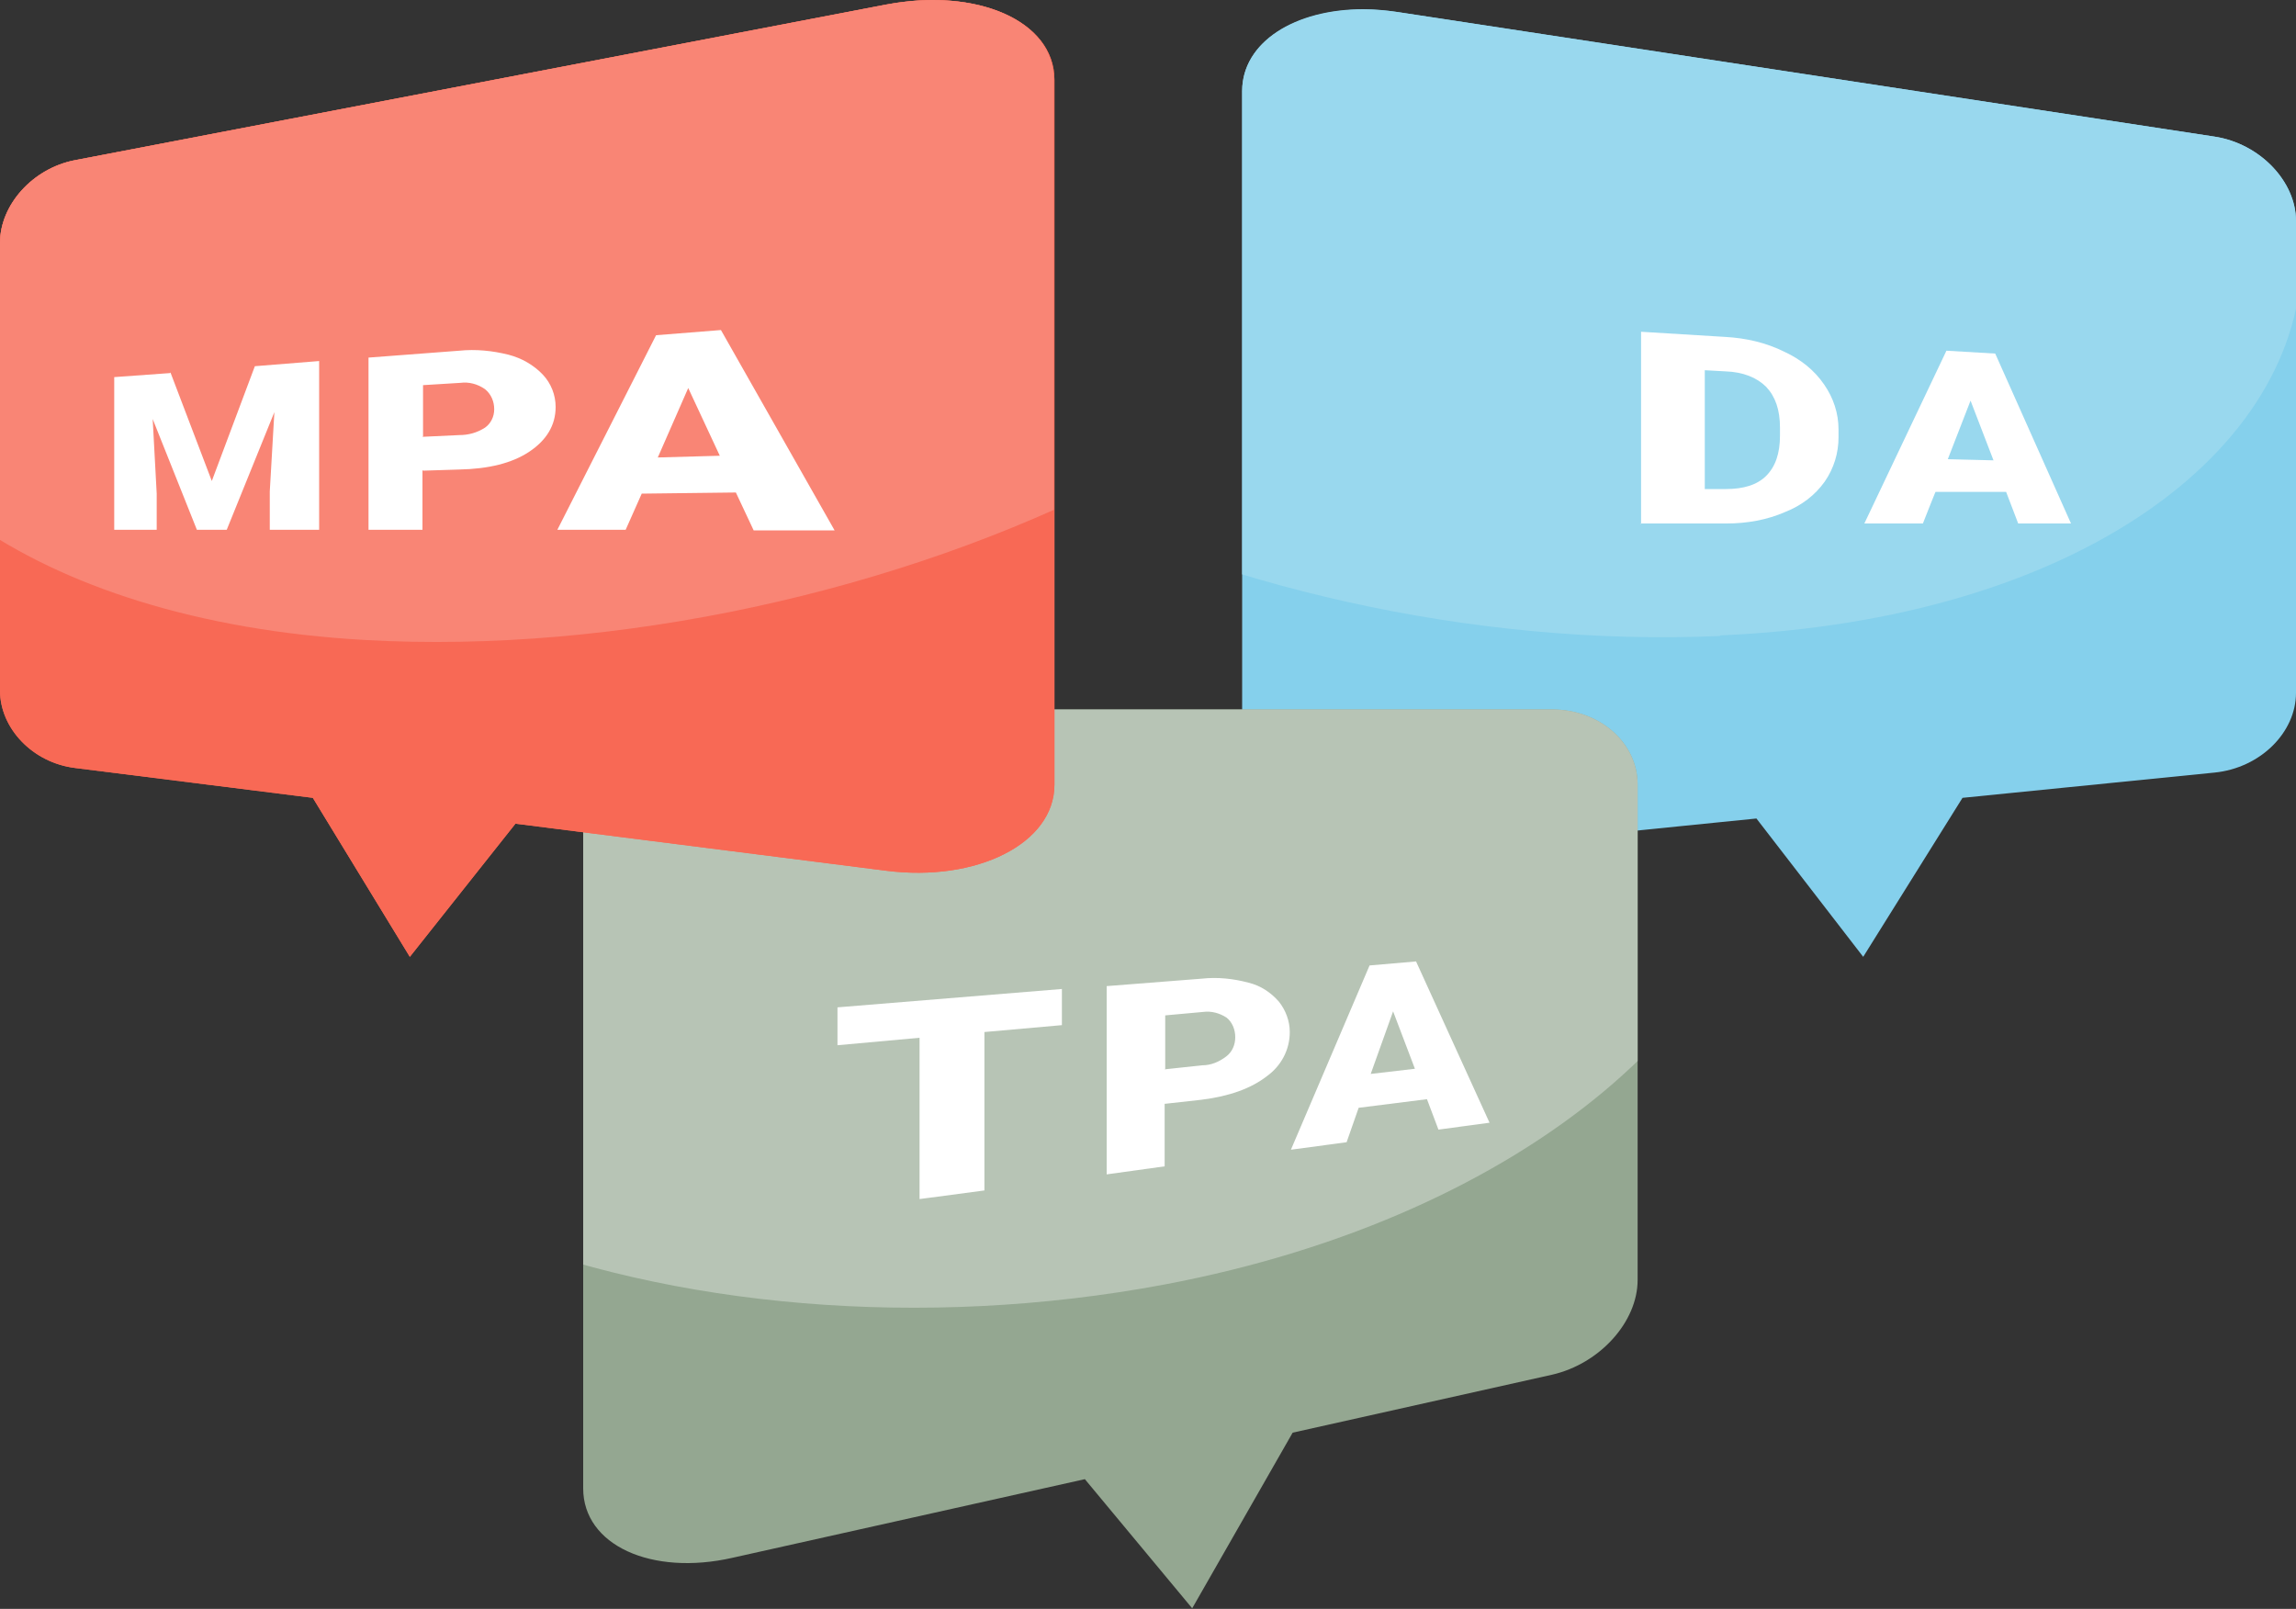
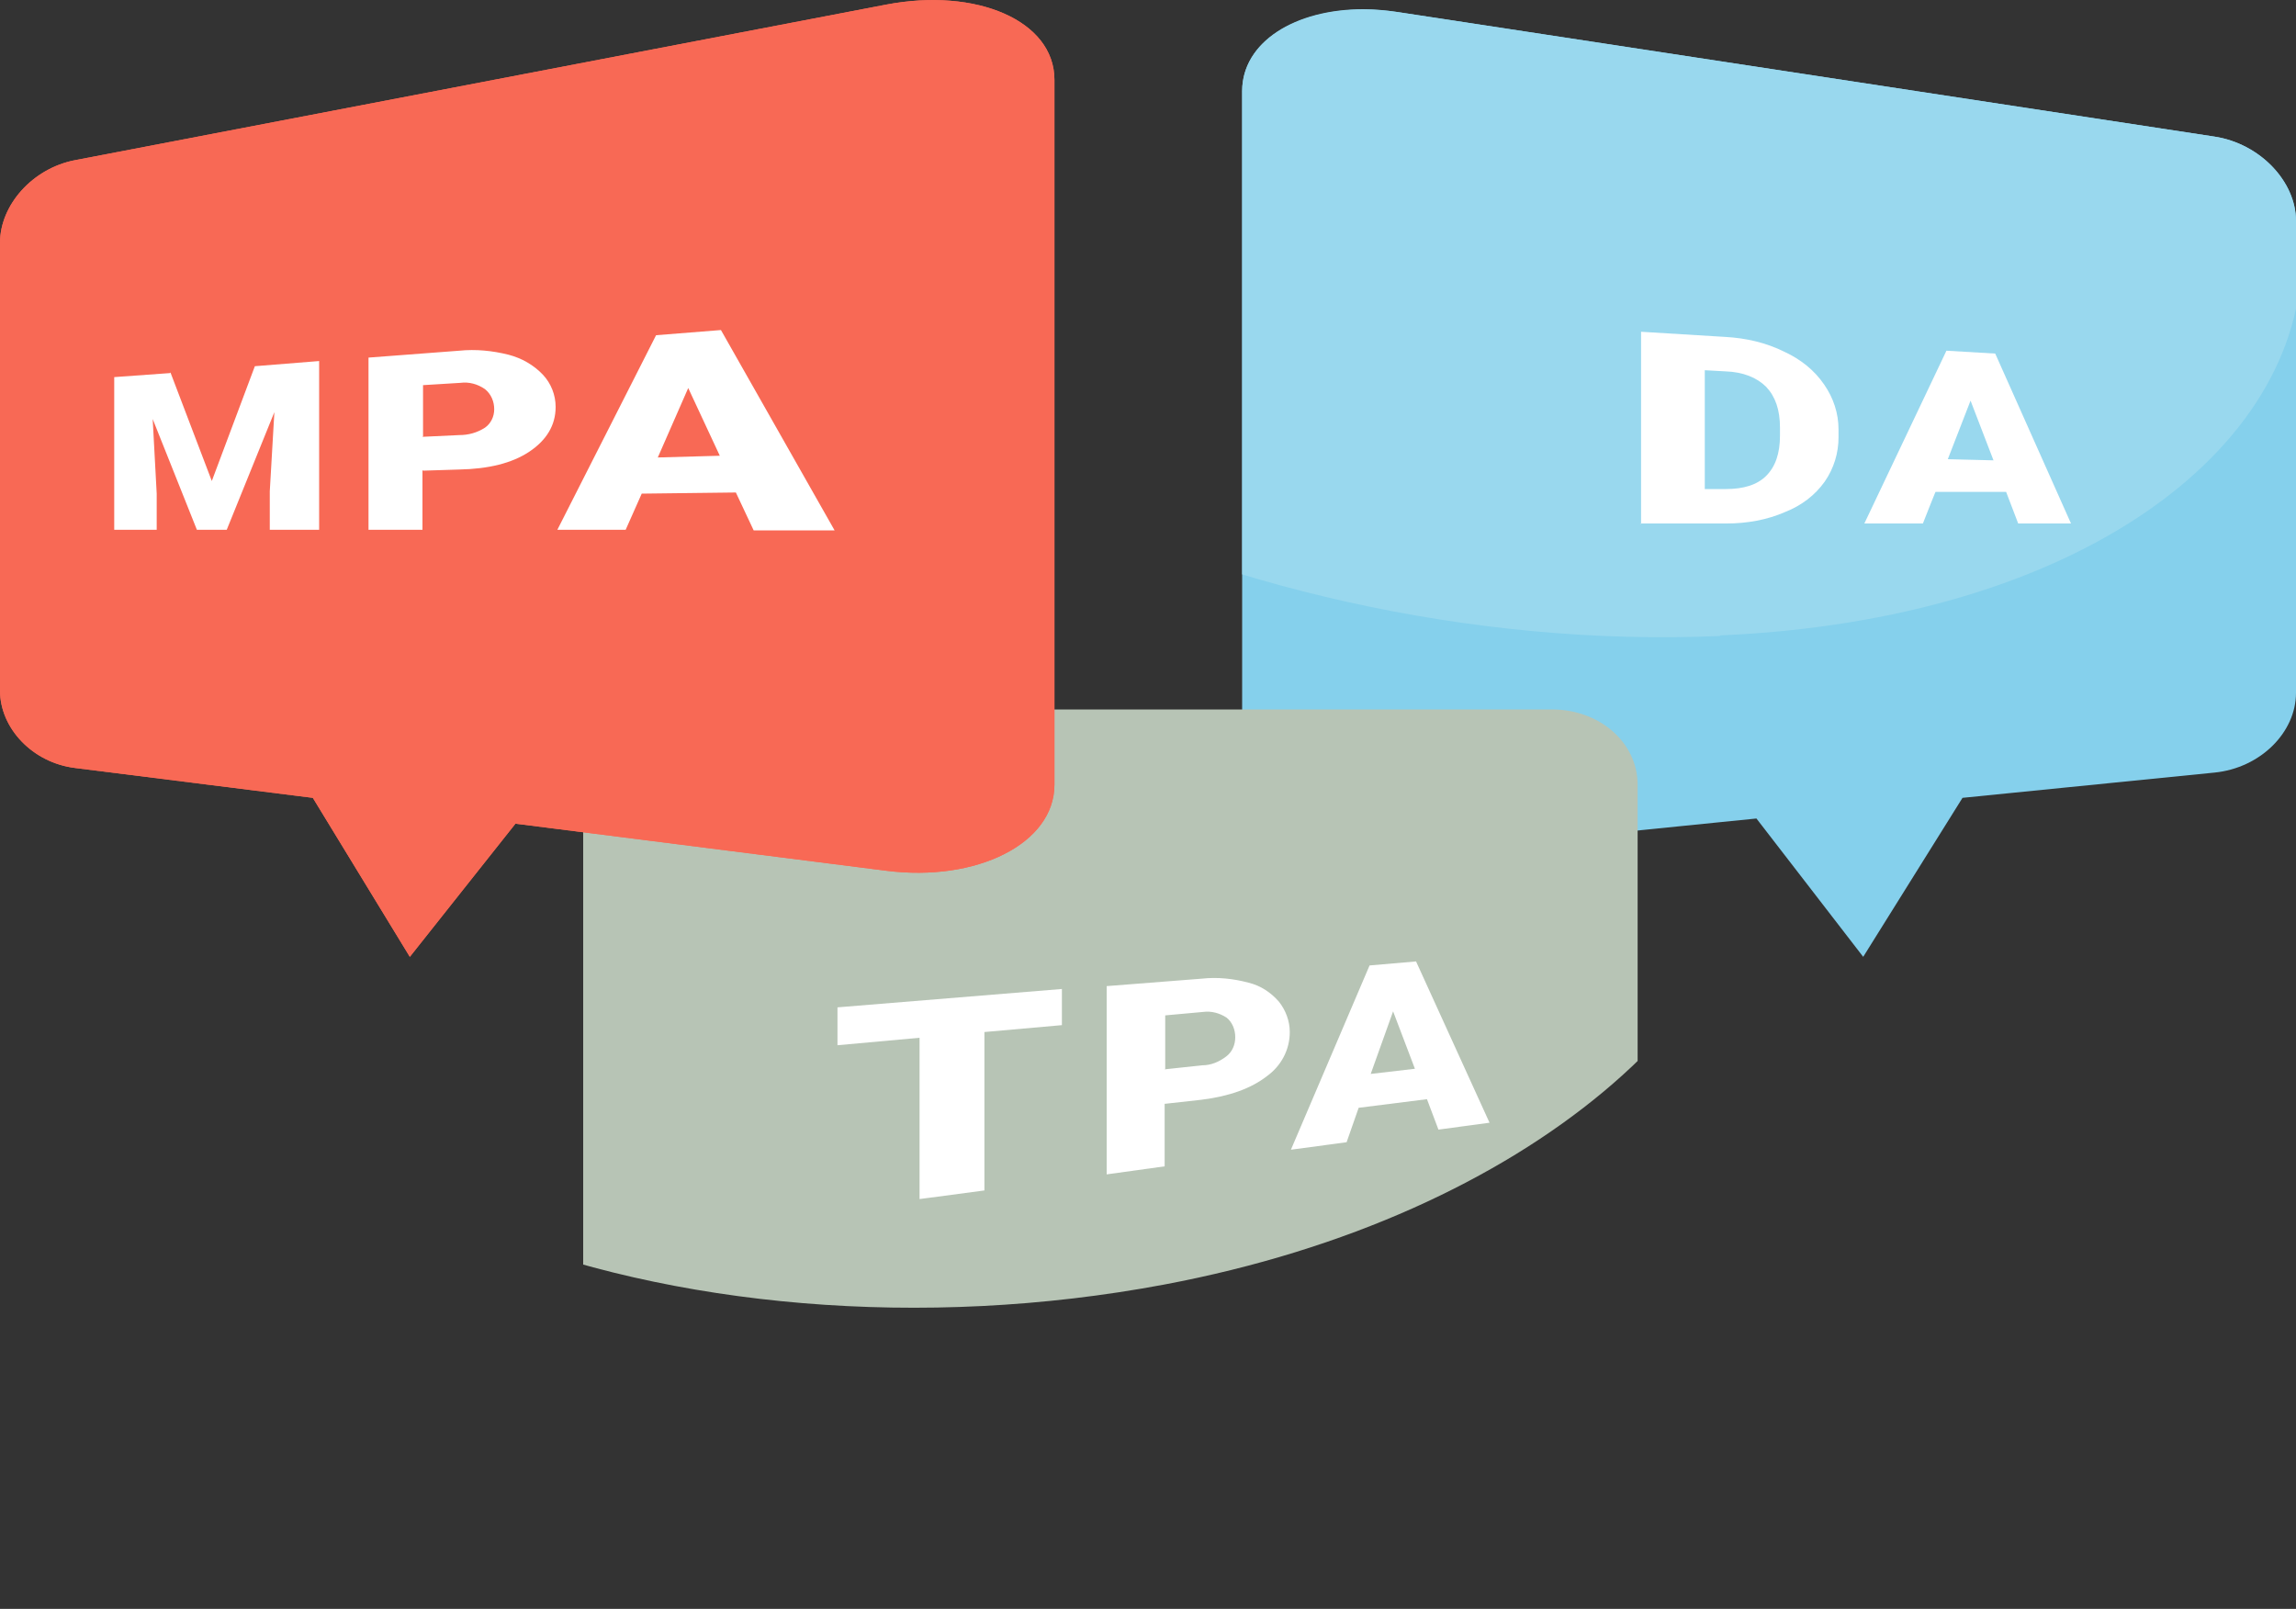
<svg xmlns="http://www.w3.org/2000/svg" version="1.1" viewBox="0 0 400 280.3">
  <rect x="0" y="0" width="400" height="280.3" fill="#333333" stroke="none" />
  <defs>
    <style>
      .cls-1 {
        fill: none;
      }

      .cls-2 {
        fill: #f98575;
      }

      .cls-3 {
        fill: #94a791;
      }

      .cls-4 {
        clip-path: url(#clippath-1);
      }

      .cls-5 {
        clip-path: url(#clippath-2);
      }

      .cls-6 {
        fill: #fff;
      }

      .cls-7 {
        fill: #85d0ec;
      }

      .cls-8 {
        clip-path: url(#clippath);
      }

      .cls-9 {
        fill: #b7c4b5;
      }

      .cls-10 {
        fill: #f86955;
      }

      .cls-11 {
        fill: #99d8ee;
      }
    </style>
    <clipPath id="clippath">
      <path class="cls-1" d="M216.4,15.9v117.8c0,9.9,12.4,16.7,27.1,15.2l62.5-6.3,18.6,24.1,17.3-27.7,43.9-4.4c8-.8,14.2-7,14.2-13.9V38.5c0-6.9-6.3-13.5-14.2-14.7L243.5,2.1c-2-.3-4-.5-6-.5-11.9,0-21.1,5.7-21.1,14.3h0Z" />
    </clipPath>
    <clipPath id="clippath-1">
      <path class="cls-1" d="M127.6,123.6c-14.1,0-26,8-26,17.9v117.8c0,9.9,11.9,15.3,26,12.1l61.4-13.7,18.7,22.5,17.5-30.6,45.2-10.1c8.3-1.9,14.9-9.2,14.9-16.5v-86.3c0-7.3-6.6-13.1-14.9-13.1H127.6Z" />
    </clipPath>
    <clipPath id="clippath-2">
-       <path class="cls-1" d="M154.3.8L13.1,27.9c-7.4,1.4-13.1,7.8-13.1,14.4v78c0,6.6,5.7,12.6,13.1,13.5l41.4,5.2,16.8,27.7,18.4-23.2,64.6,8.2c15.8,2,29.3-4.7,29.3-15V13.9C183.6,5.4,174.5,0,162.5,0c-2.8,0-5.5.3-8.2.8Z" />
-     </clipPath>
+       </clipPath>
  </defs>
  <g>
    <g id="Layer_1">
      <g id="Group_576">
        <g id="Group_542">
          <g id="Group_447">
            <g id="Group_376">
              <path id="Path_232" class="cls-7" d="M243.5,2.1c-14.7-2.2-27.1,3.9-27.1,13.8v117.8c0,9.9,12.4,16.7,27.1,15.2l62.5-6.3,18.6,24.1,17.3-27.7,43.9-4.4c8-.8,14.2-7,14.2-13.9V38.5c0-6.9-6.3-13.5-14.2-14.7L243.5,2.1Z" />
            </g>
            <g class="cls-8">
              <g id="Group_379">
                <g id="Group_378">
                  <path id="Path_234" class="cls-11" d="M299.7,110.8c-85.8,3.8-183.5-41.9-183.5-103.7s97.7-81.9,183.5-55.6c62.2,19.1,101.3,58.8,101.3,92.9s-39.1,63.6-101.3,66.3" />
                </g>
              </g>
            </g>
            <g id="Group_380">
              <path id="Path_236" class="cls-6" d="M285.9,91.3v-33.5l14.7.9c3.6.2,7.1,1,10.3,2.6,2.8,1.3,5.2,3.2,6.9,5.7,1.6,2.3,2.5,5,2.5,7.8v1.4c0,2.7-.8,5.4-2.4,7.7-1.7,2.4-4.1,4.2-6.9,5.3-3.2,1.4-6.7,2-10.2,2h-15ZM297,64.6v20.6h3.7c3,0,5.4-.7,7-2.3s2.4-3.9,2.4-7v-1.4c0-3.1-.8-5.4-2.4-7.1-1.6-1.6-4-2.6-7.1-2.7l-3.6-.2Z" />
            </g>
            <g id="Group_382">
              <path id="Path_238" class="cls-6" d="M349.5,85.7h-12.3c0-.1-2.2,5.5-2.2,5.5h-10.2s14.3-30.1,14.3-30.1l8.5.5,13.2,29.6h-9.2s-2.1-5.5-2.1-5.5ZM339.3,80l8,.2-4-10.4-4,10.3Z" />
            </g>
          </g>
          <g id="Group_448">
            <g id="Group_383">
-               <path id="Path_239" class="cls-3" d="M127.6,123.6c-14.1,0-26,8-26,17.9v117.8c0,9.9,11.9,15.3,26,12.1l61.4-13.7,18.7,22.5,17.5-30.6,45.2-10.1c8.3-1.9,14.9-9.2,14.9-16.5v-86.3c0-7.3-6.6-13.1-14.9-13.1H127.6Z" />
-             </g>
+               </g>
            <g class="cls-4">
              <g id="Group_386">
                <g id="Group_385">
                  <path id="Path_241" class="cls-9" d="M202.8,223.8c-84.2,15.8-175.2-15.9-175.2-76.2S118.6,49.6,202.8,59.9c63.9,7.8,105.3,42.3,105.3,78.5s-41.5,73.4-105.3,85.4" />
                </g>
              </g>
            </g>
            <g id="Group_387">
              <path id="Path_243" class="cls-6" d="M185,178.6l-13.5,1.2v27.6l-11.3,1.5v-28.1l-14.3,1.3v-6.6l39.1-3.2v6.2Z" />
            </g>
            <g id="Group_388">
              <path id="Path_244" class="cls-6" d="M202.9,192.3v10.9l-10.1,1.4v-32.8l16.6-1.3c2.7-.3,5.5,0,8.1.7,2.1.5,3.9,1.7,5.3,3.3,1.2,1.5,1.9,3.4,1.9,5.3,0,3.1-1.5,5.9-4,7.7-2.7,2.1-6.5,3.5-11.4,4.1l-6.3.7ZM202.9,186.3l6.5-.7c1.6,0,3-.6,4.3-1.6,1-.8,1.5-2,1.5-3.3,0-1.3-.5-2.6-1.5-3.4-1.2-.8-2.7-1.2-4.1-1l-6.6.6v9.3Z" />
            </g>
            <g id="Group_390">
              <path id="Path_246" class="cls-6" d="M248.6,191.5l-11.9,1.5-2.1,6-9.7,1.3,13.7-32.1,8.1-.7,12.8,28.1-8.9,1.2-2-5.3ZM238.8,187.1l7.7-.9-3.8-10-3.9,10.9Z" />
            </g>
          </g>
          <g id="Group_449">
            <g id="Group_391">
              <path id="Path_247" class="cls-10" d="M13.1,27.9C5.7,29.3,0,35.7,0,42.3v78c0,6.6,5.7,12.6,13.1,13.5l41.4,5.2,16.9,27.7,18.4-23.2,64.6,8.2c15.7,2,29.3-4.7,29.3-15V13.9c0-10.3-13.6-16.1-29.3-13.1L13.1,27.9Z" />
              <path id="Path_255" class="cls-10" d="M13.1,27.9C5.7,29.3,0,35.7,0,42.3v78c0,6.6,5.7,12.6,13.1,13.5l41.4,5.2,16.9,27.7,18.4-23.2,64.6,8.2c15.7,2,29.3-4.7,29.3-15V13.9c0-10.3-13.6-16.1-29.3-13.1L13.1,27.9Z" />
            </g>
            <g class="cls-5">
              <g id="Group_394">
                <g id="Group_393">
                  <path id="Path_249" class="cls-2" d="M63.6,111.5c-58.4-3.3-93.3-30.9-93.3-62.7S5.2-22,63.6-44.5c87.2-33.6,197.4-21.6,197.4,45.6S150.9,116.4,63.6,111.5" />
                </g>
              </g>
            </g>
            <g id="Group_395">
              <path id="Path_251" class="cls-6" d="M29.7,64.9l7.2,18.9,7.5-20,11.2-.9v29.4h-8.6v-6.7l.8-13.8-8.3,20.5h-5.2s-7.7-19.3-7.7-19.3l.7,13v6.3h-7.4v-26.6l9.7-.7Z" />
            </g>
            <g id="Group_396">
              <path id="Path_252" class="cls-6" d="M73.6,81.9v10.4h-9.4v-30l15.8-1.2c2.9-.3,5.8,0,8.6.7,2.3.6,4.4,1.8,6,3.5,1.4,1.5,2.2,3.5,2.2,5.6,0,3.2-1.6,5.8-4.6,7.8-3,2-7.1,3-12.2,3.1l-6.3.2ZM73.6,76.1l6.4-.3c1.6,0,3.1-.4,4.5-1.3,1-.7,1.6-1.9,1.6-3.2,0-1.3-.5-2.6-1.6-3.5-1.3-.9-2.8-1.3-4.3-1.1l-6.5.4v8.9Z" />
            </g>
            <g id="Group_398">
              <path id="Path_254" class="cls-6" d="M128.3,85.8l-16.5.2-2.8,6.3h-11.9s17.2-33.9,17.2-33.9l11.3-.9,19.8,34.9h-14.1s-3.1-6.6-3.1-6.6ZM114.6,79.7l10.8-.3-5.5-11.8-5.3,12.1Z" />
            </g>
          </g>
        </g>
      </g>
    </g>
  </g>
</svg>